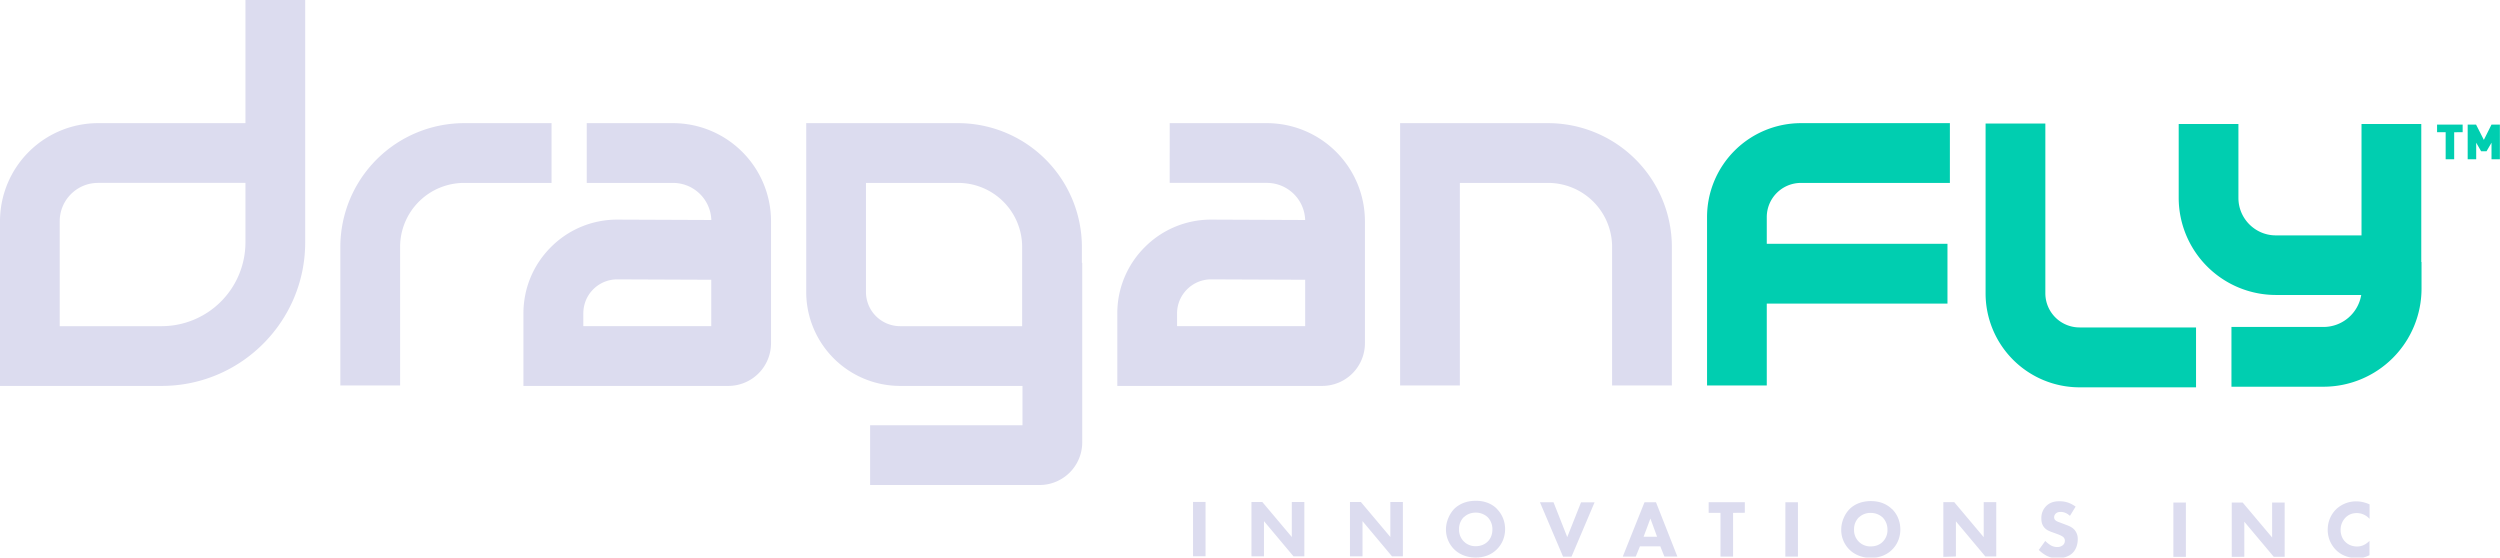
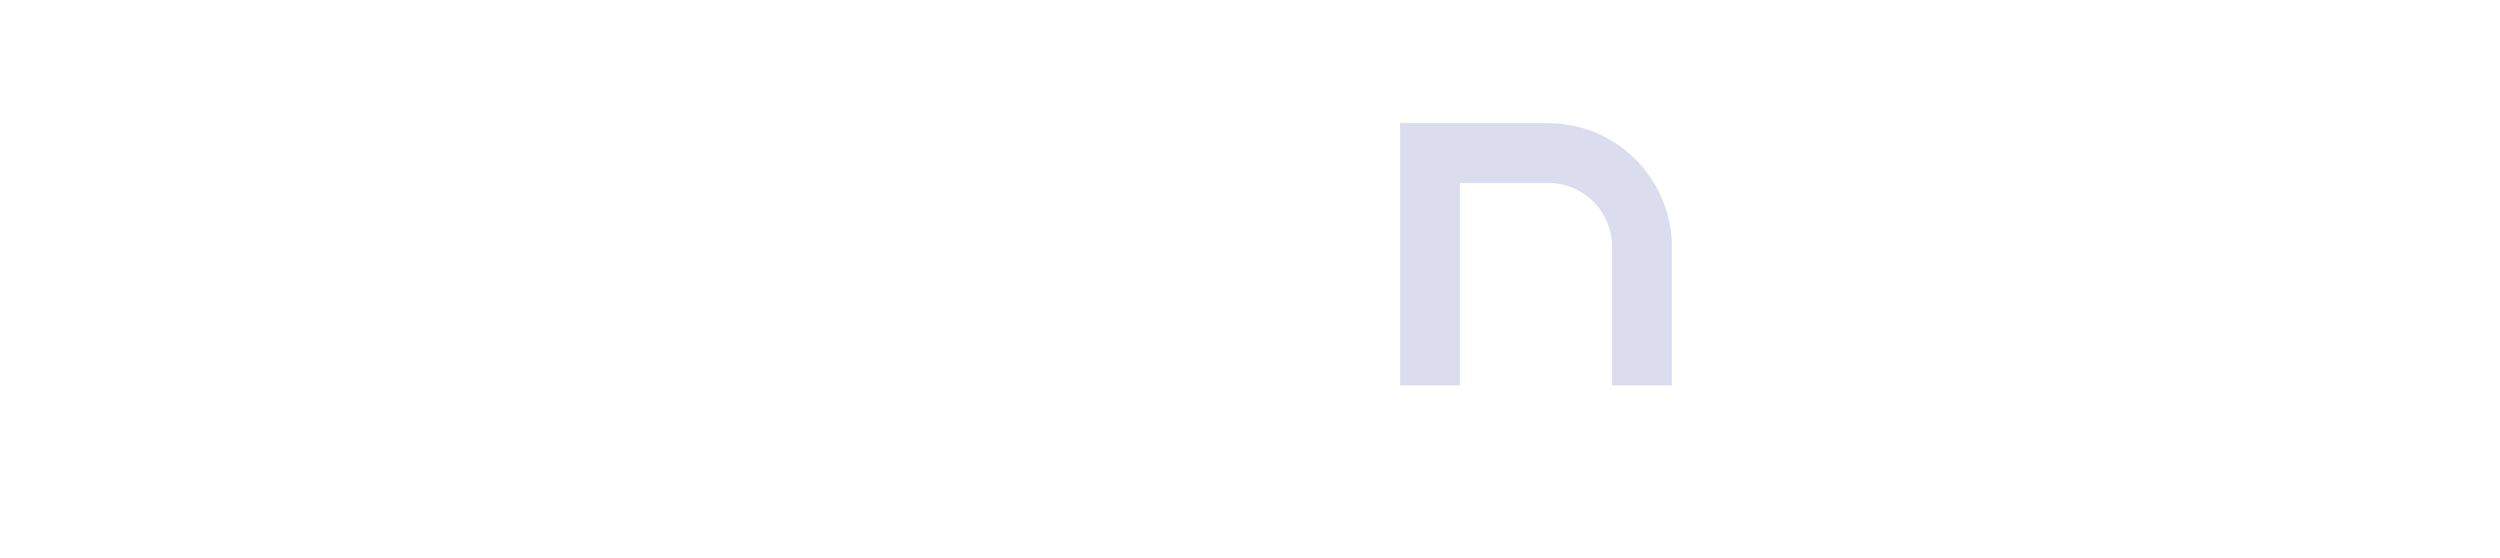
<svg xmlns="http://www.w3.org/2000/svg" width="130.935" height="29.2" viewBox="0 0 130.935 29.2">
-   <path fill="#DCDCEF" d="M69.252 20.212H58.518v-3.794a4.88 4.88 0 0 1 1.448-3.483 4.884 4.884 0 0 1 3.468-1.433h.02l4.903.02a2.008 2.008 0 0 0-2.005-1.943h-5.09V6.45h5.09a5.14 5.14 0 0 1 5.135 5.135v6.392a2.238 2.238 0 0 1-2.235 2.235m-7.605-3.13h6.71v-2.43l-4.915-.02h-.008a1.77 1.77 0 0 0-1.26.52c-.34.338-.527.788-.527 1.267v.66zm-23.5 3.13H27.414v-3.794c0-1.316.514-2.553 1.448-3.483a4.884 4.884 0 0 1 3.47-1.433h.02l4.903.02A2.008 2.008 0 0 0 35.25 9.58h-4.52V6.45h4.517a5.14 5.14 0 0 1 5.135 5.135v6.392a2.238 2.238 0 0 1-2.234 2.235m-7.606-3.13h6.71v-2.43l-4.915-.02h-.006a1.77 1.77 0 0 0-1.26.52c-.34.338-.52.79-.52 1.267v.66zm-9.587 3.106h-3.13V12.93a6.49 6.49 0 0 1 6.482-6.48h4.58v3.13h-4.58a3.355 3.355 0 0 0-3.352 3.35v7.258zM12.855 0v6.45h-7.72A5.14 5.14 0 0 0 0 11.586v8.626h8.468c4.144 0 7.516-3.37 7.516-7.516V0h-3.13zm0 12.696a4.392 4.392 0 0 1-4.387 4.387h-5.34v-5.497c0-1.107.9-2.007 2.007-2.007h7.72v3.11zm43.808 1.074v-.84a6.49 6.49 0 0 0-6.48-6.48h-7.958v8.845a4.922 4.922 0 0 0 4.916 4.917h6.41v2.062h-7.98v3.128h8.87a2.236 2.236 0 0 0 2.24-2.234v-9.4h-.01zm-3.13 3.313H47.14a1.79 1.79 0 0 1-1.786-1.788V9.58h4.83a3.355 3.355 0 0 1 3.35 3.35v4.153z" />
-   <path fill="#00CEB0" d="M126.812 13.73V6.495h-3.13v5.833h-4.487c-1.08 0-1.96-.88-1.96-1.96V6.495h-3.128v3.874a5.094 5.094 0 0 0 5.088 5.08h4.472a2.005 2.005 0 0 1-1.974 1.675h-4.823v3.13h4.823a5.138 5.138 0 0 0 5.132-5.133v-1.4h-.013z" />
  <path fill="#DCDCEF" d="M87.562 20.188h-3.13V12.93a3.355 3.355 0 0 0-3.35-3.35h-4.624v10.608H73.33V6.45h7.75a6.488 6.488 0 0 1 6.482 6.48v7.258z" />
-   <path fill="#00CEB0" d="M94.32 9.58h7.803V6.45H94.32a4.922 4.922 0 0 0-4.915 4.917v8.82h3.128V15.9h9.464v-3.13h-9.464v-1.403A1.79 1.79 0 0 1 94.32 9.58m20.695 10.706h-6.105a4.923 4.923 0 0 1-4.917-4.917v-8.9h3.13v8.9a1.79 1.79 0 0 0 1.787 1.78h6.105v3.13zm13.52-13.36V8.34h-.446V6.925h-.45v-.398h1.34v.398zm1.955 1.416v-.868l-.26.448h-.284l-.258-.448v.868h-.446V6.527h.44l.407.8.4-.8h.44v1.815z" />
-   <path fill="#DCDCEF" d="M62.483 26.29h.657v2.845h-.657zm3.06 2.846v-2.844h.57l1.544 1.833v-1.833h.657v2.844h-.57L66.2 27.294v1.842zm5.16 0v-2.844h.572l1.543 1.833v-1.833h.657v2.844h-.572l-1.543-1.842v1.842zm7.68-2.496c.27.26.445.637.445 1.076 0 .38-.137.768-.444 1.066-.264.256-.622.418-1.1.418-.533 0-.896-.213-1.11-.418a1.453 1.453 0 0 1-.443-1.058c0-.41.19-.823.44-1.08.2-.19.55-.416 1.12-.416.446 0 .818.136 1.1.413m-1.724.44a.873.873 0 0 0-.25.65.85.85 0 0 0 .868.875c.29 0 .496-.107.633-.244.11-.105.245-.306.245-.634a.9.9 0 0 0-.246-.64.917.917 0 0 0-.627-.24c-.248 0-.47.09-.623.242m4.696-.786l.72 1.826.723-1.822.708.002-1.207 2.844h-.443l-1.21-2.847zm5.605 2.31H85.89l-.22.538h-.68l1.14-2.848h.6l1.12 2.843h-.68l-.215-.54zm-.18-.503l-.35-.955-.356.956h.702zm3.98-1.25v2.29h-.66v-2.29h-.618v-.56h1.893v.554zm2.74-.556h.657v2.846h-.66zm5.58.35c.267.26.44.638.44 1.077 0 .38-.135.768-.442 1.066-.265.256-.623.418-1.1.418-.534 0-.897-.212-1.11-.417a1.453 1.453 0 0 1-.444-1.058c0-.41.183-.824.44-1.08.19-.19.545-.417 1.112-.417.44 0 .814.137 1.1.414m-1.73.438a.873.873 0 0 0-.25.646.85.85 0 0 0 .87.876c.29 0 .495-.105.63-.242a.845.845 0 0 0 .25-.633.9.9 0 0 0-.25-.64.917.917 0 0 0-.627-.24.88.88 0 0 0-.626.242m4.43 2.06V26.3h.57l1.544 1.834V26.3h.657v2.845h-.57l-1.543-1.84v1.84zm6.627-2.15c-.21-.19-.395-.203-.476-.203-.09 0-.2.014-.277.1a.258.258 0 0 0-.072.18c0 .066.024.117.067.155.07.067.167.09.36.165l.21.08c.126.046.28.11.39.216a.71.71 0 0 1 .21.53c0 .294-.103.55-.252.704-.252.263-.62.29-.806.29a1.2 1.2 0 0 1-.563-.12 1.8 1.8 0 0 1-.42-.31l.34-.47a1.8 1.8 0 0 0 .266.216c.11.068.23.102.36.102a.455.455 0 0 0 .3-.1.296.296 0 0 0 .1-.23.25.25 0 0 0-.1-.205c-.073-.063-.25-.127-.33-.157l-.234-.084c-.133-.048-.287-.108-.397-.227-.15-.16-.17-.36-.17-.495a.88.88 0 0 1 .245-.64c.2-.203.44-.26.706-.26.195 0 .51.035.843.283l-.294.477zm5.42-.695h.656v2.844h-.656zm3.057 2.845V26.32h.573L119 28.15V26.32h.657v2.843h-.57l-1.544-1.84v1.84zm7.218-.09a1.326 1.326 0 0 1-.63.155c-.522 0-.876-.18-1.115-.413a1.488 1.488 0 0 1-.446-1.08c0-.447.19-.82.446-1.07a1.51 1.51 0 0 1 1.063-.408c.19 0 .406.037.683.156v.76a.903.903 0 0 0-.667-.303c-.24 0-.43.08-.58.223a.91.91 0 0 0-.27.658c0 .296.12.505.25.63.057.06.262.24.612.24.17 0 .4-.047.65-.294v.754z" />
</svg>